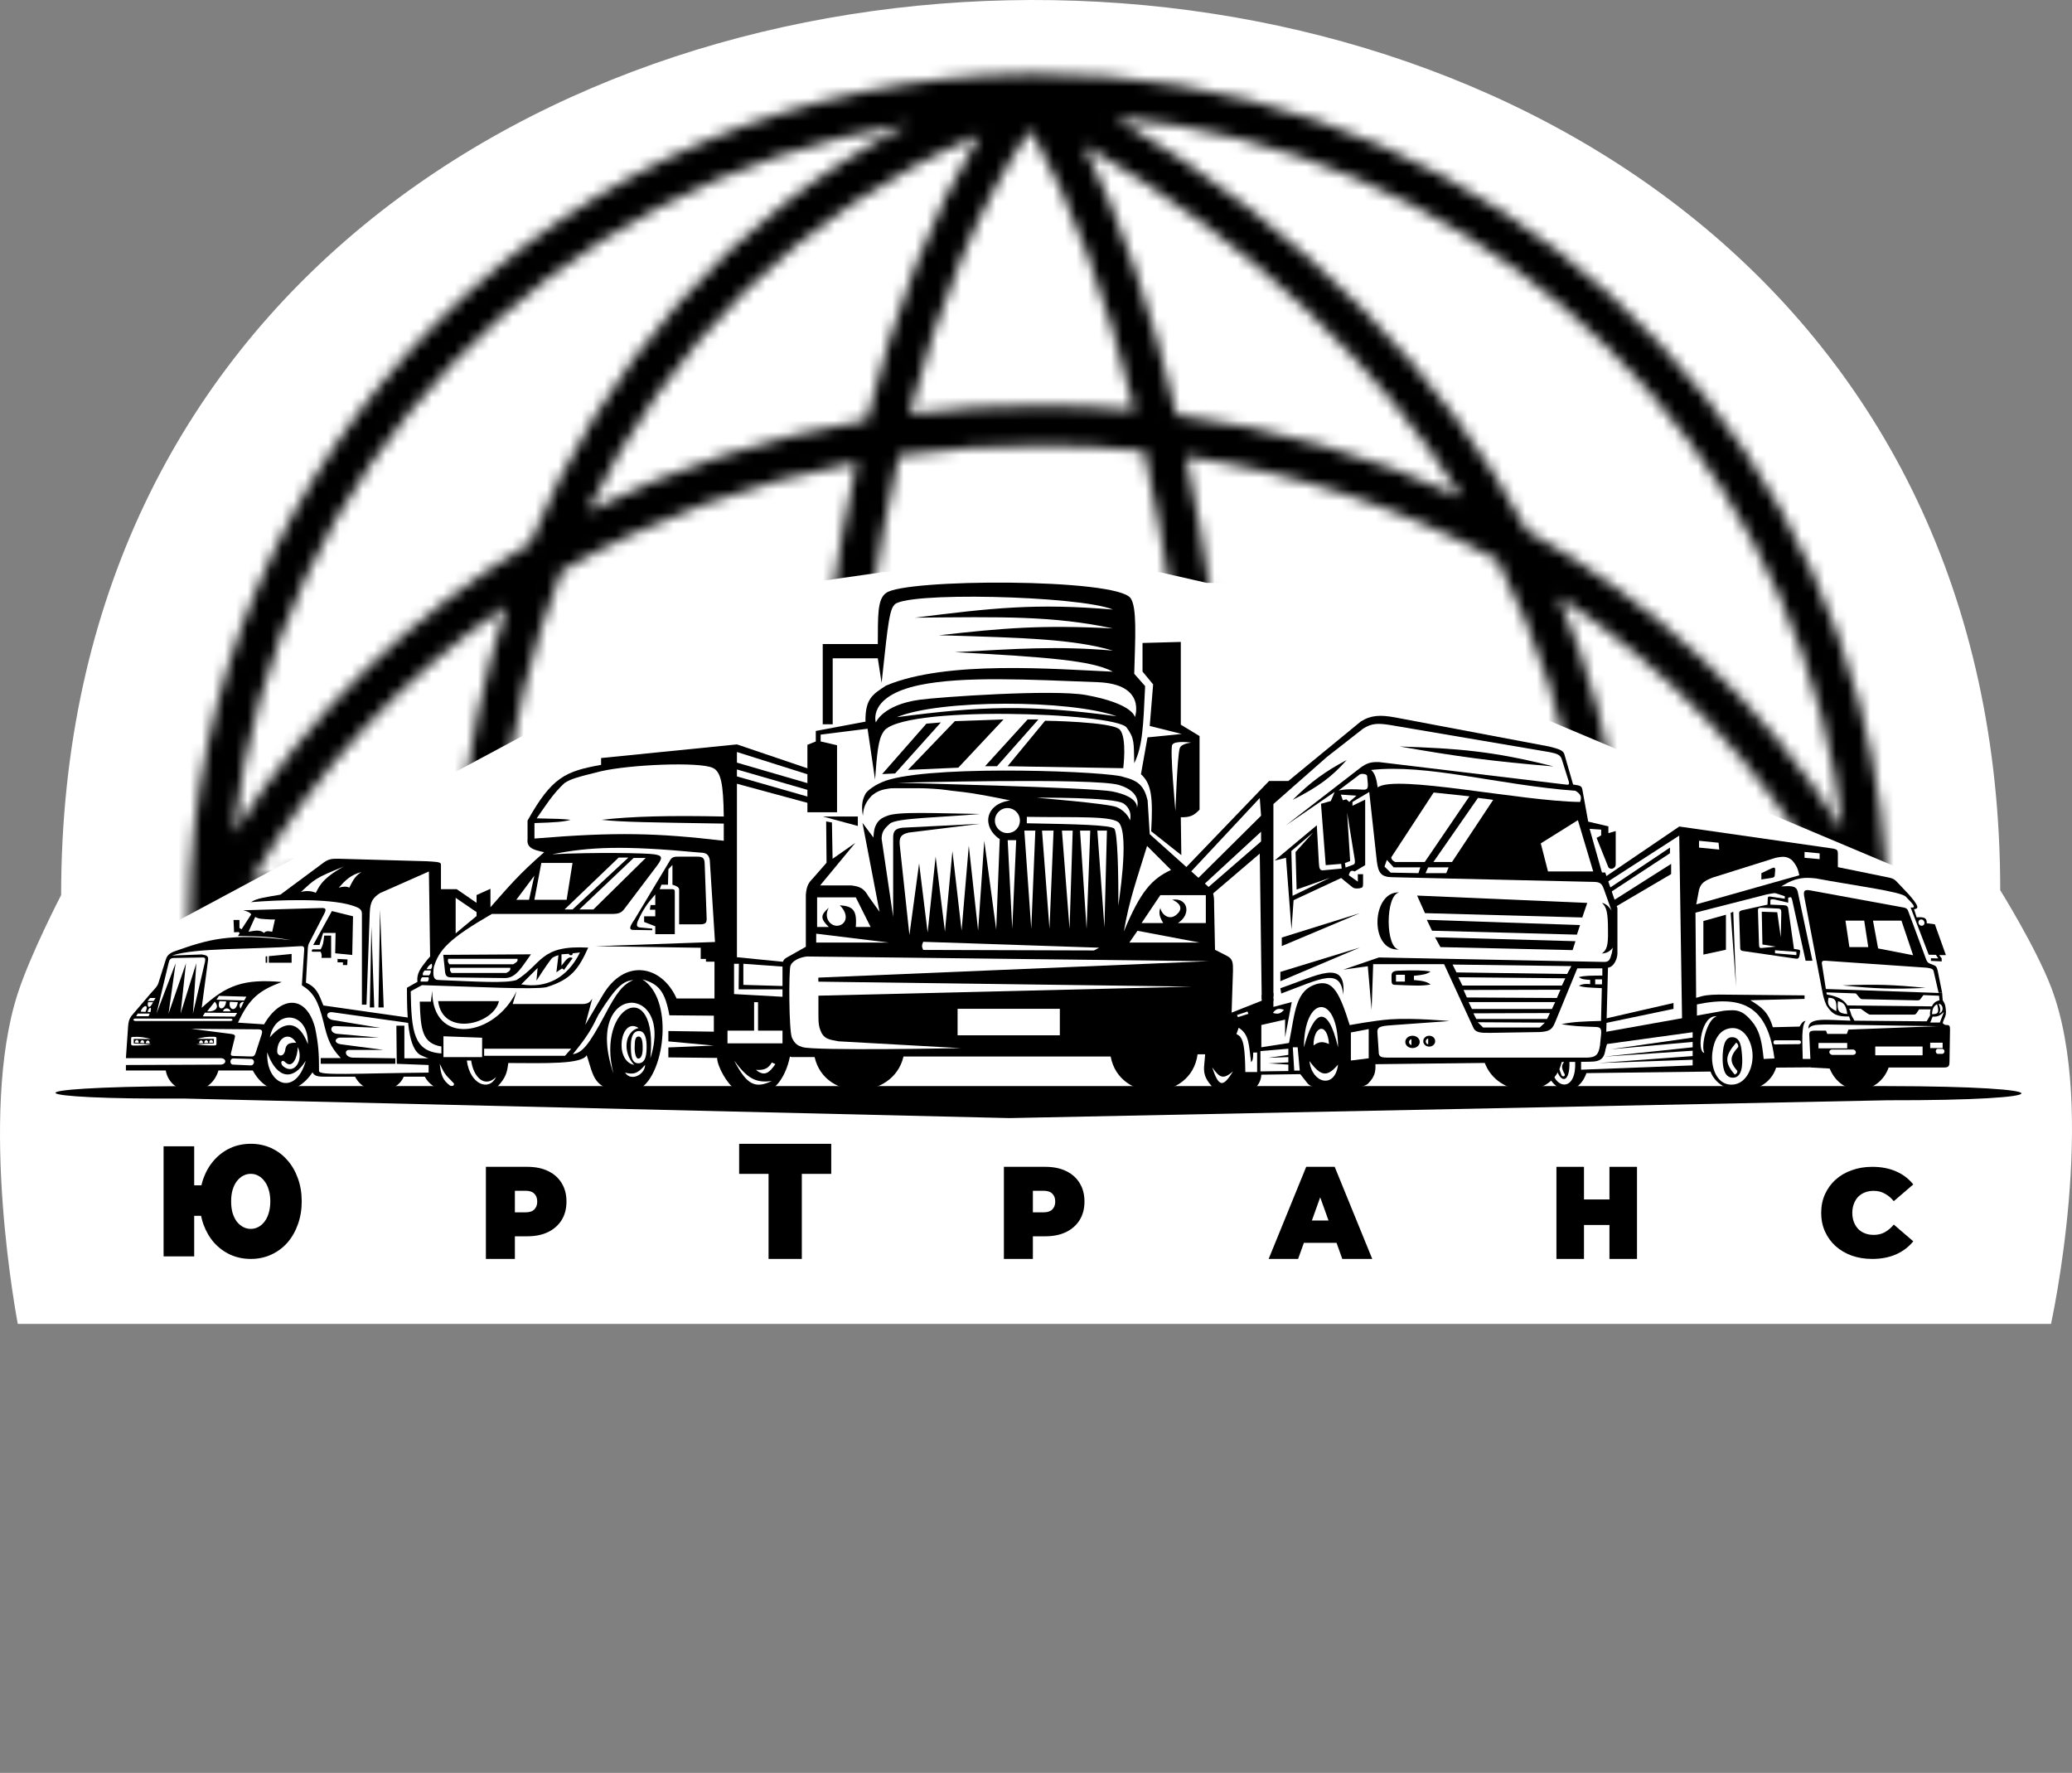
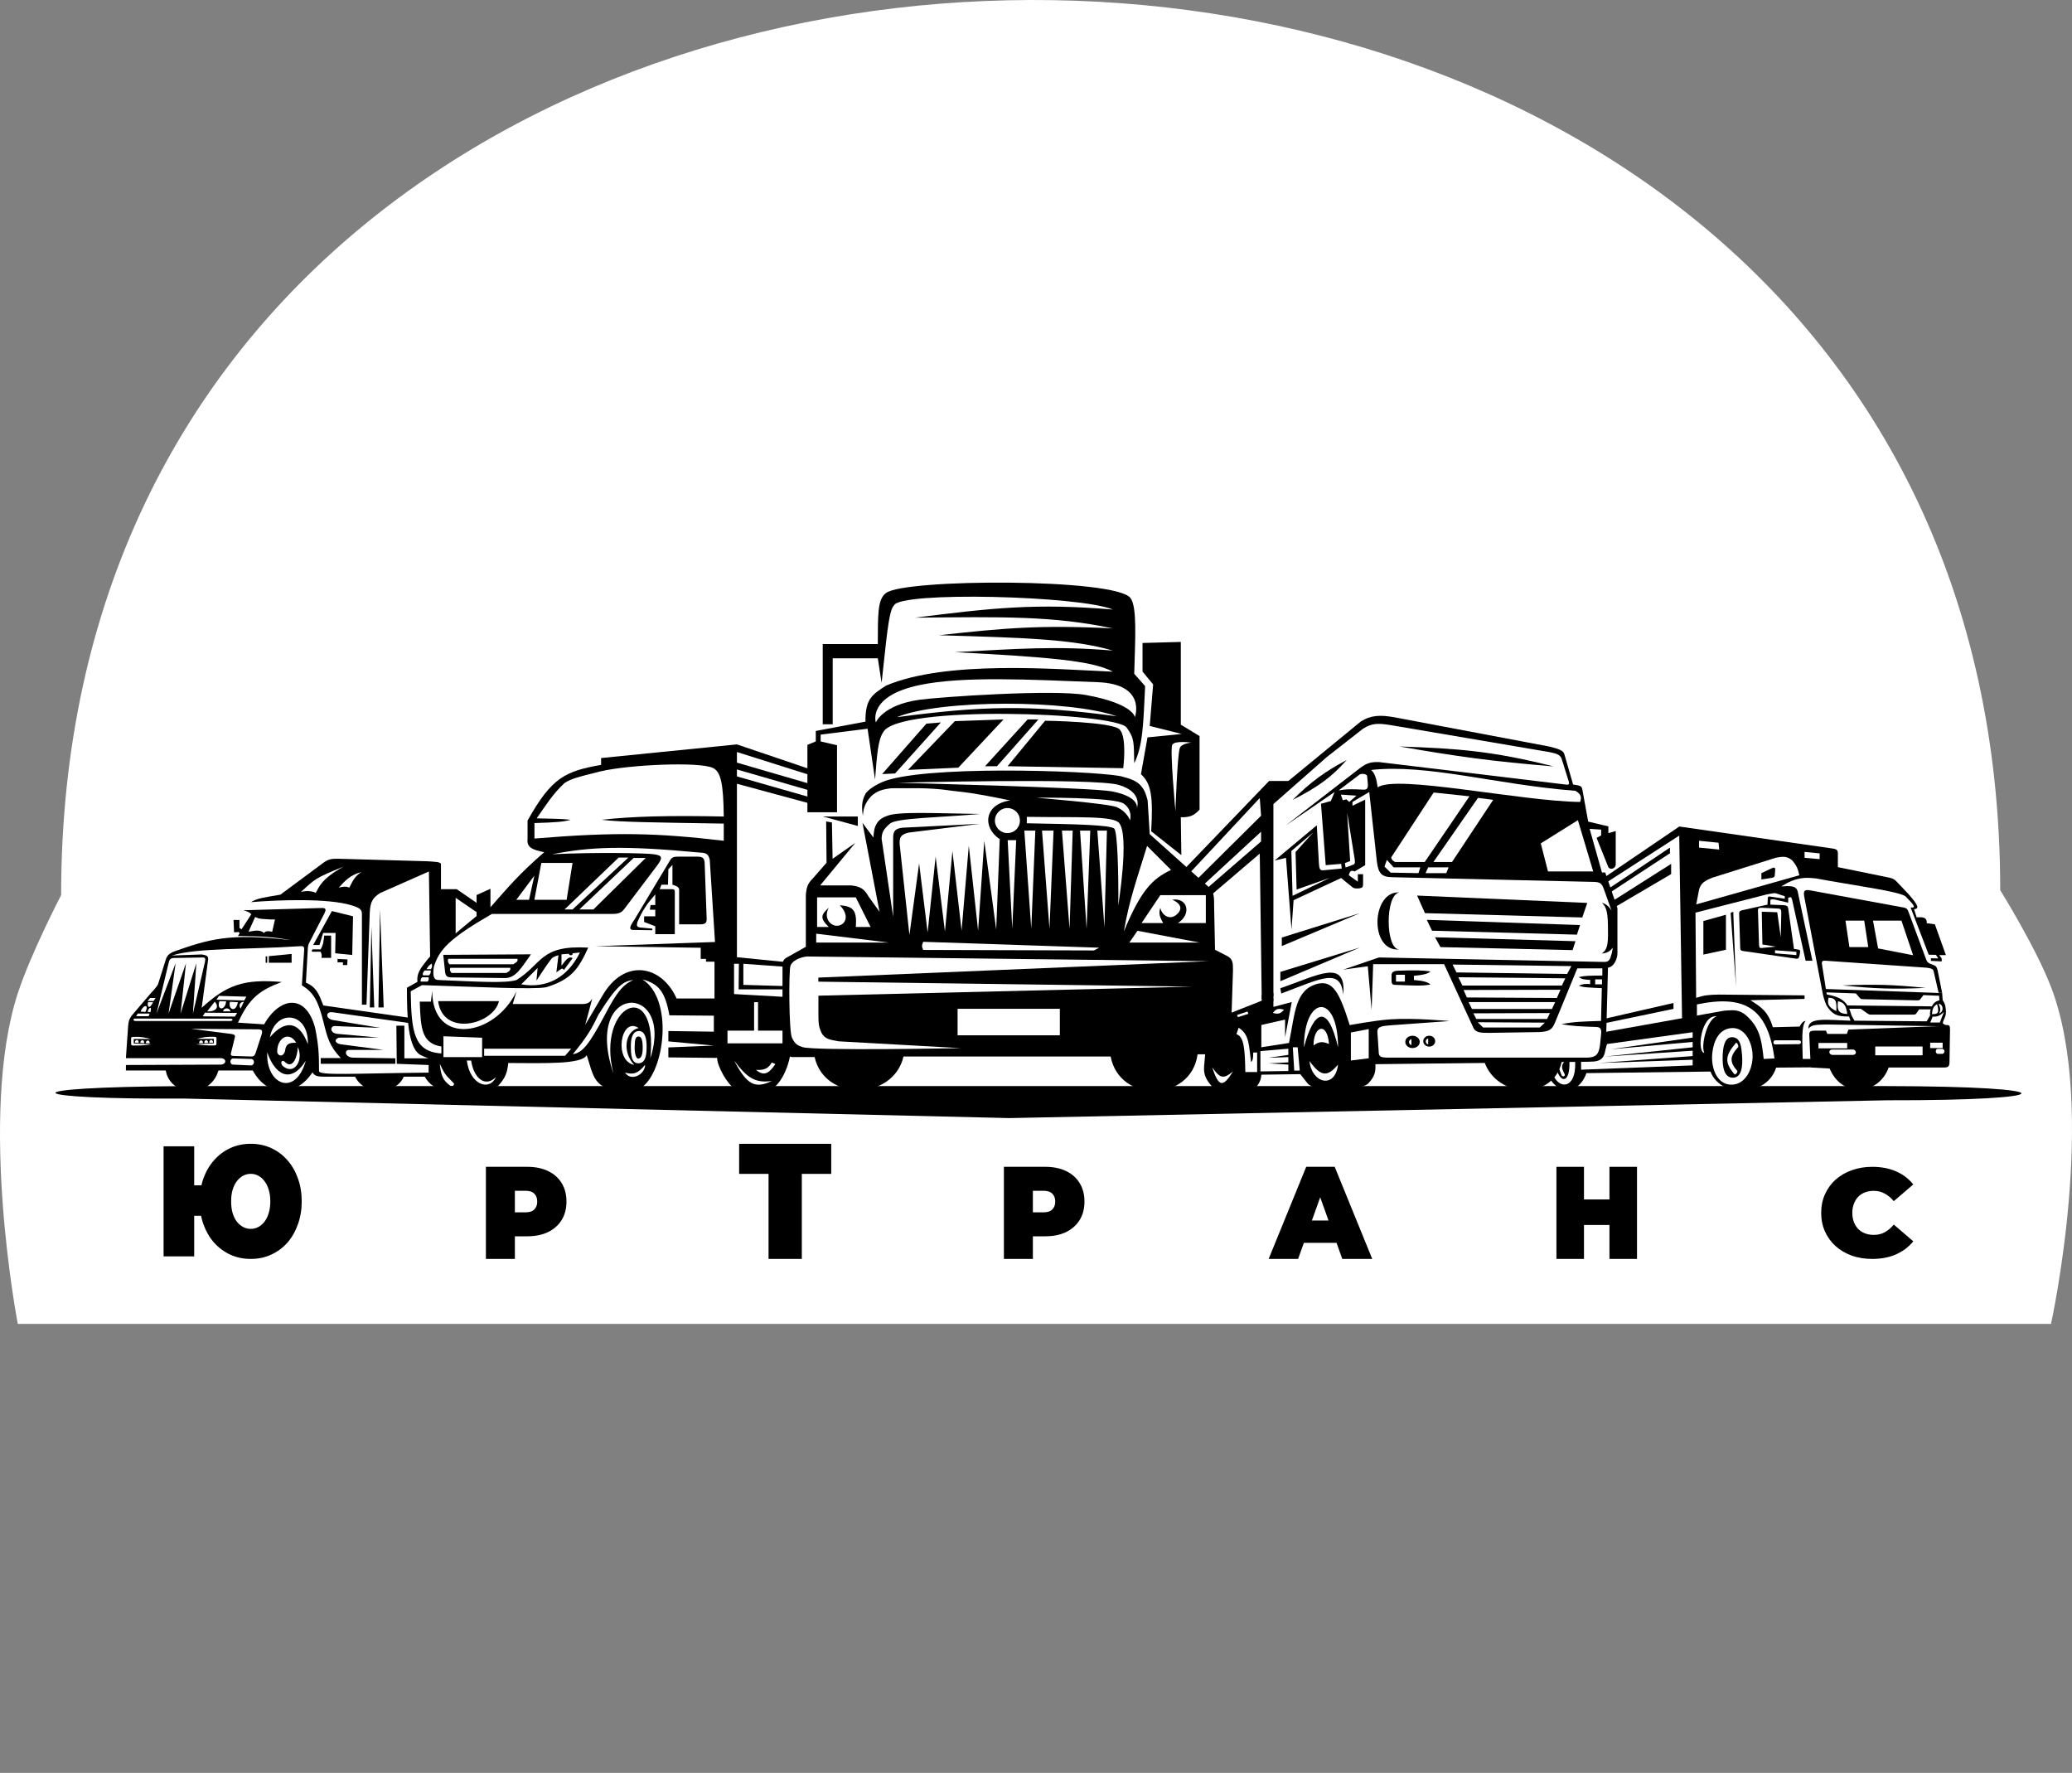
<svg xmlns="http://www.w3.org/2000/svg" width="180" height="154" viewBox="0 0 180 154" fill="none">
  <rect x="0" y="0" width="180" height="154" fill="#808080" stroke="none" />
  <path d="M173.764 77.322C173.764 -26.069 5.311 -25.62 5.311 77.749C5.311 77.749 2.674 82.82 1.546 86.281C-1.932 96.951 1.546 115 1.546 115H178.175C178.175 115 182.281 96.405 178.175 85.725C176.845 82.268 173.764 77.322 173.764 77.322Z" fill="white" style="fill:white;fill-opacity:1;" />
  <mask id="mask0_2204_3995" style="mask-type:alpha" maskUnits="userSpaceOnUse" x="16" y="6" width="149" height="148">
    <path d="M89.843 6.416C124.088 6.24 153.051 29.423 161.519 61.059L161.592 61.337C163.129 67.171 163.97 73.29 164.019 79.597L164.02 79.838C164.207 120.675 130.878 154.022 90.056 153.931L89.816 153.93C55.395 153.742 26.58 130.008 18.605 98.079L18.559 97.892C17.118 92.056 16.373 85.95 16.416 79.667L16.418 79.43C16.82 39.088 49.284 6.732 89.641 6.417L89.843 6.416ZM160.222 87.07C152.311 100.497 142.014 110.899 130.421 118.041C122.98 130.492 111.819 141.603 97.32 150.112C130.468 146.764 156.966 120.233 160.222 87.07ZM20.163 86.563C20.486 90.147 21.079 93.653 21.92 97.062L21.965 97.24C28.746 124.391 51.344 145.324 79.436 149.646C64.605 141.978 53.939 129.812 47.41 115.706C37.26 108.726 27.952 99.047 20.163 86.563ZM80.053 128.703C82.593 137.006 85.869 144.113 89.841 149.428C93.759 144.27 96.856 137.258 99.159 128.989C96.976 129.242 94.782 129.397 92.583 129.454C88.408 129.561 84.219 129.313 80.053 128.703ZM53.124 119.302C60.102 131.779 70.727 142.204 84.972 148.451C81.393 142.8 78.494 135.824 76.245 128.043C68.338 126.46 60.549 123.559 53.124 119.302ZM123.939 121.629C117.203 124.956 110.122 127.247 102.89 128.461C101.031 135.522 98.592 141.895 95.5 147.166C107.424 140.182 116.963 131.416 123.939 121.629ZM74.365 97.354C75.069 105.83 76.319 114.023 78.112 121.538C78.395 122.72 78.69 123.885 78.998 125.03C83.49 125.791 88.005 126.108 92.494 125.993C95.036 125.927 97.573 125.723 100.095 125.382C100.37 124.244 100.631 123.085 100.878 121.907C102.459 114.365 103.464 106.108 103.936 97.549C99.224 98.045 94.569 98.291 89.914 98.287C84.747 98.283 79.589 97.971 74.365 97.354ZM136.915 90.521C126.517 93.705 116.833 95.912 107.426 97.138C106.96 106.062 105.926 114.705 104.266 122.618C104.114 123.345 103.956 124.066 103.793 124.781C112.144 123.197 120.285 120.096 127.879 115.534C132.5 107.603 135.54 99.145 136.915 90.521ZM43.824 90.698C44.834 98.545 46.945 106.223 50.153 113.383C58.13 118.73 66.606 122.336 75.224 124.284C75.06 123.641 74.9 122.993 74.745 122.342C72.854 114.419 71.559 105.792 70.854 96.895C62.186 95.653 53.29 93.583 43.824 90.698ZM158.601 82.925C152.323 85.361 146.341 87.509 140.586 89.366C139.564 96.946 137.323 104.395 133.929 111.502C143.518 104.448 151.999 94.879 158.601 82.925ZM22.103 83.101C28.689 94.062 36.426 102.83 44.852 109.512C42.506 103.094 40.957 96.372 40.203 89.564C34.417 87.703 28.408 85.548 22.103 83.101ZM103.579 68.186C99.084 67.824 94.646 67.653 90.211 67.671C84.856 67.692 79.498 67.988 74.043 68.557C73.801 72.624 73.681 76.73 73.683 80.834C73.686 85.192 73.826 89.542 74.105 93.835C79.433 94.491 84.674 94.821 89.917 94.825C94.615 94.829 99.321 94.571 104.099 94.049C104.262 89.768 104.296 85.427 104.205 81.075C104.116 76.768 103.905 72.455 103.579 68.186ZM107.075 68.505C107.381 72.649 107.58 76.829 107.667 81.003C107.755 85.228 107.727 89.451 107.579 93.625C117.026 92.353 126.809 90.064 137.41 86.743C137.567 85.216 137.671 83.685 137.723 82.153C137.814 79.474 137.744 76.785 137.51 74.099C126.702 71.344 116.729 69.489 107.075 68.505ZM70.551 68.956C61.887 70.034 52.931 71.787 43.316 74.207C43.19 76.105 43.128 78.009 43.13 79.914C43.132 82.264 43.231 84.613 43.427 86.952C53.011 89.938 61.947 92.073 70.605 93.359C70.351 89.216 70.223 85.027 70.221 80.836C70.218 76.87 70.329 72.898 70.551 68.956ZM39.794 75.116C34.528 76.506 29.059 78.088 23.329 79.863C29.086 82.098 34.58 84.082 39.869 85.815C39.736 83.851 39.669 81.883 39.667 79.917C39.666 78.316 39.708 76.715 39.794 75.116ZM141.056 75.026C141.223 77.44 141.265 79.857 141.184 82.27C141.146 83.379 141.082 84.486 140.993 85.592C146.164 83.889 151.535 81.95 157.16 79.77C151.56 77.989 146.21 76.409 141.056 75.026ZM44.02 52.605C35.174 58.658 27.483 66.697 21.698 76.744C28.105 74.751 34.202 72.99 40.065 71.465C40.676 65.045 41.994 58.697 44.02 52.605ZM135.408 51.819C138.141 58.188 139.896 64.744 140.704 71.35C146.471 72.871 152.466 74.635 158.761 76.647C152.874 66.258 144.792 57.968 135.408 51.819ZM78.951 10.769C47.911 15.726 23.772 40.823 20.305 72.346C27.054 61.624 35.941 53.256 46.032 47.203C52.322 31.997 63.284 18.829 78.951 10.769ZM96.885 10.189C113.641 20.158 125.463 32.594 132.662 46.103C143.555 52.219 153.088 60.906 160.103 72.132C159.717 68.747 159.092 65.437 158.244 62.219L158.174 61.954C150.69 33.993 126.403 12.962 96.885 10.189ZM74.42 40.161C65.439 41.846 56.737 44.985 48.794 49.594C46.149 56.267 44.429 63.345 43.636 70.558C53.166 68.2 62.099 66.488 70.781 65.44C71.429 56.671 72.642 48.109 74.42 40.161ZM103.031 39.647C104.736 47.595 106.005 56.185 106.789 64.997C116.456 65.945 126.394 67.749 137.087 70.421C136.028 63.033 133.714 55.695 130.075 48.629C121.7 44.068 112.501 41.066 103.031 39.647ZM90.737 38.698C86.514 38.674 82.29 38.959 78.111 39.553C78.093 39.633 78.074 39.712 78.056 39.791C76.222 47.68 74.963 56.244 74.282 65.052C79.639 64.512 84.916 64.23 90.197 64.209C94.546 64.191 98.893 64.351 103.285 64.69C102.487 55.996 101.212 47.542 99.511 39.752C99.469 39.561 99.427 39.371 99.385 39.181C96.516 38.876 93.628 38.715 90.737 38.698ZM85.09 11.718C69.308 18.398 57.956 30.257 51.072 44.42C58.706 40.552 66.901 37.914 75.293 36.49C77.682 27.024 80.935 18.498 85.09 11.718ZM94.167 12.606C97.399 19.081 100.099 27.119 102.215 36.035C110.772 37.187 119.156 39.579 126.983 43.201C119.823 31.772 108.99 21.24 94.167 12.606ZM89.521 11.255C85.129 17.61 81.608 26.119 79.011 35.94C82.908 35.448 86.835 35.214 90.756 35.236C93.359 35.251 95.961 35.379 98.553 35.619C96.167 25.915 93.109 17.512 89.521 11.255Z" fill="#424245" style="fill:#424245;fill:color(display-p3 0.259 0.259 0.271);fill-opacity:1;" />
  </mask>
  <g mask="url(#mask0_2204_3995)">
-     <path d="M-2.859 4.844H184.497V94.615H-2.859V4.844Z" fill="#284081" style="fill:#284081;fill:color(display-p3 0.157 0.251 0.506);fill-opacity:1;" />
-   </g>
+     </g>
  <path d="M9.672 83.078L70.195 50.629L76.721 49.695H100.719L104.819 50.629H106.152L170.741 77.839V95.663H9.672V83.078Z" fill="white" style="fill:white;fill-opacity:1;" />
  <path d="M168.718 86.233H168.411L167.978 84.354C167.924 84.182 167.811 84.113 167.386 84.058L158.616 83.454C158.315 83.43 158.226 83.492 158.286 83.807L158.616 85.891L158.286 86.005L156.759 77.987C156.624 77.358 156.761 77.241 157.306 77.349L165.427 78.841C165.642 78.89 165.718 78.979 165.803 79.228L167.317 83.306C167.402 83.525 167.466 83.627 167.659 83.704L167.978 83.83C168.156 83.89 168.254 83.974 168.331 84.308L168.718 86.233Z" fill="#284081" style="fill:#284081;fill:color(display-p3 0.157 0.251 0.506);fill-opacity:1;" />
  <path d="M165.184 79.969L166.197 82.976L163.156 82.383L162.712 79.969H165.184Z" fill="white" style="fill:white;fill-opacity:1;" />
  <path d="M162.302 82.269L161.949 79.969H160.32L160.662 82.269H162.302Z" fill="white" style="fill:white;fill-opacity:1;" />
  <path d="M158.618 85.892L158.287 85.994C158.386 86.537 158.454 86.837 158.675 87.338C159.191 88.165 159.654 88.312 160.633 88.295L160.758 88.659C158.663 88.603 157.051 88.321 157.103 89.365C157.36 88.975 157.891 89.02 158.675 88.99L168.309 89.138L160.576 89.434L160.439 89.81H158.742L158.628 89.525H157.638C157.21 89.537 157.155 89.631 157.182 90.003L157.307 92.725L158.947 92.816C160.029 95.424 163.218 95.128 164.073 92.725H168.913C169.262 92.718 169.349 92.613 169.357 92.258L169.403 89.457C169.404 89.122 169.369 89.046 169.13 89.035C168.993 89.035 168.97 89.024 168.913 88.99C168.793 88.908 168.783 88.904 168.776 88.841C168.77 88.779 168.981 88.317 168.981 88.317C169.037 88.151 169.047 88.059 169.05 87.896C169.026 87.475 169.012 87.239 168.765 86.882L168.719 86.233H168.423L168.492 86.882C168.139 86.983 167.99 87.105 167.82 87.418C167.704 87.646 167.631 87.961 167.672 88.204L167.376 88.716L161.1 88.659L160.849 88.204C160.536 87.084 160.077 86.629 158.697 86.381L158.618 85.892Z" fill="#284081" style="fill:#284081;fill:color(display-p3 0.157 0.251 0.506);fill-opacity:1;" />
  <path d="M168.519 88.818H167.688L167.893 88.306C168.387 88.337 168.562 88.184 168.872 87.907L168.519 88.818Z" fill="white" style="fill:white;fill-opacity:1;" />
  <path d="M167.836 88.089C167.878 87.564 167.995 87.401 168.28 87.224C168.451 87.858 168.44 88.121 167.836 88.089Z" fill="white" style="fill:white;fill-opacity:1;" />
  <path d="M168.416 87.189C168.825 87.232 168.906 87.873 168.451 88.032C168.601 87.788 168.588 87.6 168.416 87.189Z" fill="white" style="fill:white;fill-opacity:1;" />
  <path d="M162.908 91.666V90.903H167.02V91.666H162.908Z" fill="white" style="fill:white;fill-opacity:1;" />
  <path d="M167.68 91.039V90.572H168.762V91.039H167.68Z" fill="white" style="fill:white;fill-opacity:1;" />
  <path d="M168.762 91.108H168.307C168.125 91.165 168.113 91.461 168.307 91.54H168.762C168.979 91.449 168.967 91.187 168.762 91.108Z" fill="white" style="fill:white;fill-opacity:1;" />
  <path d="M160.471 90.595H157.977V91.062H160.471V90.595Z" fill="white" style="fill:white;fill-opacity:1;" />
  <path d="M160.972 91.165H159.15C158.876 91.165 158.808 91.54 159.15 91.632H160.972C161.382 91.586 161.234 91.165 160.972 91.165Z" fill="white" style="fill:white;fill-opacity:1;" />
  <path d="M160.48 88.078C160.359 87.274 160.162 87.069 159.671 86.974C159.581 87.75 159.694 88.045 160.48 88.078Z" fill="white" style="fill:white;fill-opacity:1;" />
  <path d="M159.524 87.828C158.841 87.479 158.72 87.218 158.851 86.666C159.453 86.676 159.58 86.941 159.524 87.828Z" fill="white" style="fill:white;fill-opacity:1;" />
  <path d="M161.646 87.622H160.564L160.451 87.337L167.888 87.417L167.785 87.679H166.715L166.476 88.032C166.423 88.114 166.354 88.135 166.168 88.135H162.489C162.412 88.132 162.362 88.122 162.227 88.032L161.646 87.622Z" fill="#284081" style="fill:#284081;fill:color(display-p3 0.157 0.251 0.506);fill-opacity:1;" />
  <path d="M161.225 86.29L158.605 86.198L158.469 85.902L168.503 86.255V86.495L167.091 86.438L166.817 86.802C166.754 86.886 166.667 86.899 166.476 86.893L161.817 86.791C161.722 86.79 161.668 86.785 161.555 86.677L161.225 86.29Z" fill="#284081" style="fill:#284081;fill:color(display-p3 0.157 0.251 0.506);fill-opacity:1;" />
  <path d="M160.063 85.595C162.915 85.481 164.501 85.53 167.284 85.811C164.54 85.934 162.954 85.892 160.063 85.595Z" fill="#284081" style="fill:#284081;fill:color(display-p3 0.157 0.251 0.506);fill-opacity:1;" />
  <path d="M167.746 83.465V83.237L168.384 83.249L168.179 82.941L167.553 82.93L165.981 78.83C166.572 78.897 166.147 78.497 165.559 77.884C165.114 77.436 161.124 76.932 157.746 76.301C156.83 76.208 156.07 76.165 154.74 76.996C155.574 76.944 156.015 76.936 156.163 77.406L157.45 83.454H156.858L155.685 78.146C155.415 77.339 154.728 77.465 153.523 77.684L153.487 77.691L147.291 79.274L147.348 86.677C148.022 86.45 148.466 86.405 149.318 86.392L156.767 86.461V86.768L152.052 86.882C153.022 87.475 153.609 87.885 154.011 89.228L156.334 89.171C156.545 88.79 156.658 88.717 156.858 88.67C156.477 89.18 156.577 90.334 156.607 91.984H157.348V92.713L154.238 92.736C153.783 87.508 151.629 86.379 147.416 87.246V88.795H146.129L145.867 71.791L159.284 73.716C159.6 73.784 159.663 73.883 159.66 74.137V75.322L164.17 76.244C164.455 76.316 164.599 76.392 164.796 76.609L165.81 77.679C166.684 78.682 166.737 78.93 166.277 78.978L166.505 79.684C167.189 79.636 167.398 79.739 167.382 80.196L168.088 80.287L169.045 82.964L168.464 82.964L168.68 83.249V83.511L167.746 83.465Z" fill="#284081" style="fill:#284081;fill:color(display-p3 0.157 0.251 0.506);fill-opacity:1;" />
-   <path d="M166.688 80.253C166.625 80.125 166.656 79.971 166.779 79.9C166.898 79.831 167.036 79.872 167.121 79.98C167.215 80.099 167.208 80.276 167.087 80.367C166.957 80.464 166.759 80.398 166.688 80.253Z" fill="white" style="fill:white;fill-opacity:1;" />
  <path d="M156.767 74.513V74L158.077 74.126V74.627L156.767 74.513Z" fill="white" style="fill:white;fill-opacity:1;" />
  <path d="M147.599 73.032V73.624L149.353 73.795L149.296 73.203L147.599 73.032Z" fill="white" style="fill:white;fill-opacity:1;" />
  <path d="M147.359 78.556L156.311 76.028C156.195 75.479 156.082 75.185 155.674 74.718C155.251 74.381 154.929 74.37 154.25 74.513L148.772 76.233C148.09 76.511 147.758 76.698 147.599 77.292L147.359 78.556Z" fill="white" style="fill:white;fill-opacity:1;" />
  <path d="M154.061 75.788C154.051 75.677 154.012 75.569 153.902 75.549C153.759 75.523 153.682 75.725 153.708 75.868C153.729 75.98 153.789 76.086 153.902 76.085C154.033 76.083 154.074 75.919 154.061 75.788Z" fill="white" style="fill:white;fill-opacity:1;" />
  <path d="M153.016 76.393V75.846L153.881 75.436C154.133 75.324 154.239 75.314 154.212 75.641L154.177 76.04C154.168 76.169 154.103 76.217 153.95 76.245L153.016 76.393Z" fill="#284081" style="fill:#284081;fill:color(display-p3 0.157 0.251 0.506);fill-opacity:1;" />
  <path d="M154.203 90.367C154.022 90.367 154.01 90.72 154.203 90.72L156.287 90.698C156.504 90.698 156.516 90.367 156.287 90.367H154.203Z" fill="white" style="fill:white;fill-opacity:1;" />
  <path d="M149.936 79.456L147.977 80.002V82.918L149.936 82.497V79.456Z" fill="#284081" style="fill:#284081;fill:color(display-p3 0.157 0.251 0.506);fill-opacity:1;" />
  <path d="M150.573 79.194L150.346 79.296L150.813 85.686L150.573 79.194Z" fill="#284081" style="fill:#284081;fill:color(display-p3 0.157 0.251 0.506);fill-opacity:1;" />
  <path d="M153.797 77.44C154.929 77.188 155.47 77.168 155.847 77.873L155.346 77.975V78.408L154.161 78.134C153.891 78.09 153.808 78.106 153.797 78.237V78.579L154.901 78.624C155.187 78.639 155.307 78.683 155.346 78.909L155.847 82.428L156.177 82.474C156.325 82.506 156.397 82.529 156.382 82.645L156.348 82.895C156.301 83.192 156.247 83.308 156.006 83.271L151.519 82.622C151.268 82.599 151.181 82.545 151.177 82.337L151.086 79.478C151.075 79.219 151.078 79.143 151.336 79.068L153.546 78.579L153.569 78.066C153.57 77.912 153.601 77.873 153.74 77.872L155.049 78.066V77.85L153.797 77.44Z" fill="#284081" style="fill:#284081;fill:color(display-p3 0.157 0.251 0.506);fill-opacity:1;" />
  <path d="M154.2 82.805V82.543L156.056 82.68V82.964L154.2 82.805Z" fill="white" style="fill:white;fill-opacity:1;" />
  <path d="M153.106 82.042L154.268 82.224L153.015 82.349C152.866 82.357 152.82 82.302 152.81 82.042L152.719 79.081C152.712 78.898 152.787 78.849 153.049 78.853L154.496 78.921C154.695 78.936 154.748 79.017 154.746 79.274L154.701 81.415L154.393 79.24L153.049 79.194L153.106 82.042Z" fill="white" style="fill:white;fill-opacity:1;" />
  <path d="M139.367 76.222L145.871 71.803L145.905 72.566L139.686 76.575C139.634 76.87 139.697 76.977 139.914 77.076L145.074 73.625V74.115L140.005 77.441C139.974 77.775 139.993 77.948 140.279 78.147L145.176 75.038V75.926L140.37 78.751C139.611 77.879 139.476 77.295 139.367 76.222Z" fill="#284081" style="fill:#284081;fill:color(display-p3 0.157 0.251 0.506);fill-opacity:1;" />
  <path d="M145.38 87.121L139.321 88.511V91.164C138.825 91.743 138.509 91.893 137.908 92.007H134.469V93.34C135.174 95.069 137.106 95.205 137.817 93.214L148.592 93.078C149.583 95.652 154.298 95.242 154.434 91.927L153.216 91.984C153.056 90.481 152.902 89.773 152.407 89C151.365 87.589 150.779 87.723 149.776 87.793L139.514 89.627L139.435 88.875L145.38 87.634V87.121Z" fill="#284081" style="fill:#284081;fill:color(display-p3 0.157 0.251 0.506);fill-opacity:1;" />
  <path d="M149.141 88.283C147.798 88.1 147.365 91.358 148.059 91.46C147.74 90.845 148.288 88.522 149.141 88.283Z" fill="white" style="fill:white;fill-opacity:1;" />
  <path d="M148.754 91.46C148.872 90.418 149.318 89.425 150.36 89.308C151.599 89.168 152.309 90.636 152.25 91.882C152.195 93.054 151.532 94.255 150.36 94.217C149.115 94.175 148.613 92.698 148.754 91.46Z" fill="white" style="fill:white;fill-opacity:1;" />
  <path d="M135.189 92.804L134.836 93.043C135.189 94.638 136.954 94.797 136.84 92.212H136.339C136.408 94.023 135.605 94.202 135.189 92.804Z" fill="white" style="fill:white;fill-opacity:1;" />
  <path d="M135.565 92.178H135.929C135.929 92.178 135.751 92.381 135.713 92.542C135.64 92.849 135.929 93.305 135.929 93.305C135.998 93.51 135.735 93.565 135.656 93.397L135.337 92.542L135.565 92.178Z" fill="white" style="fill:white;fill-opacity:1;" />
  <path d="M137.353 92.918V92.212C139.196 92.212 139.317 91.647 139.608 90.686L147.045 89.661V90.128L139.95 91.141L147.045 90.504V90.971L139.392 91.779L147.045 91.267V91.734L138.868 92.337L147.045 92.053V92.542L137.353 92.918Z" fill="white" style="fill:white;fill-opacity:1;" />
  <path d="M149.65 91.802C149.668 91.053 149.779 90.037 150.527 90.094C151.218 90.147 151.283 90.983 151.336 91.674L151.336 91.677C151.399 92.494 151.347 93.629 150.527 93.613C149.742 93.599 149.632 92.588 149.65 91.802Z" fill="#284081" style="fill:#284081;fill:color(display-p3 0.157 0.251 0.506);fill-opacity:1;" />
  <path d="M150.829 90.561C150.972 90.672 151.005 90.757 151.011 90.936C150.276 91.743 150.22 92.231 150.932 93.032C150.922 93.207 150.854 93.262 150.704 93.34C149.77 92.271 149.872 91.673 150.829 90.561Z" fill="white" style="fill:white;fill-opacity:1;" />
  <path d="M39.584 81.29C38.66 81.972 38.267 82.432 37.818 83.431L37.374 83.625L37.26 75.698L33.012 77.577C32.392 77.981 32.166 78.322 32.123 79.251L31.839 87.27H31.44V79.354C31.434 78.982 31.192 78.836 30.529 78.636C28.487 78.005 24.117 78.169 21.805 78.363C22.316 78.021 23.035 77.941 24.356 77.713L28.012 75.003C28.532 74.597 28.839 74.59 29.39 74.593L37.066 74.81C37.769 74.858 38.306 74.849 38.308 75.083V77.236H39.675L42.59 79.24L42.066 79.684L39.584 77.987V81.29Z" fill="#284081" style="fill:#284081;fill:color(display-p3 0.157 0.251 0.506);fill-opacity:1;" />
  <path d="M35.129 91.928H40.823V93.408C39.684 95.436 37.565 94.809 36.905 93.522H35.072C34.444 95.064 31.711 95.255 30.846 93.522H28.147C27.487 93.523 27.31 93.421 27.145 93.147C25.721 95.31 23.212 95.305 21.962 92.987H18.978C18.238 95.47 14.799 95.265 14.4 92.987H10.938V92.509L19.195 92.475C19.707 92.429 19.685 91.939 19.195 91.916H10.938L11.131 89.115C11.165 88.708 11.231 88.516 11.416 88.249L13.067 86.313C13.554 85.791 13.695 85.605 13.751 85.424L14.354 83.511C14.469 83.11 14.559 82.896 15.072 82.668C18.116 81.597 19.873 81.019 25.265 81.666C23.797 81.396 22.777 81.321 20.675 81.302L20.823 81.051L20.721 80.96L20.334 80.983L20.288 79.912H20.801V80.607L20.983 80.721L21.826 79.422C21.687 79.235 21.502 79.17 21.131 79.069L27.805 78.876C28.23 78.855 28.406 78.89 28.181 79.343L26.826 81.973C26.781 82.085 26.75 82.202 26.735 82.486L26.575 85.356C27.482 85.741 27.695 86.321 28.09 87.338L35.596 88.409L35.721 88.887L28.91 87.93C28.295 87.828 28.238 88.465 28.91 88.602L33.044 89.285L29.07 89.126C28.694 89.126 28.625 89.695 29.252 89.798L32.908 90.128H29.559C29.126 90.128 28.921 90.595 29.605 90.709L33.306 91.199H30.322C29.89 91.199 29.946 91.837 30.664 91.871L34.343 91.928V92.406H27.862V91.905H29.605C28.638 90.881 28.441 90.171 28.09 88.727C27.63 86.891 27.211 86.199 26.222 85.584L26.427 82.486C26.442 82.195 26.32 82.17 26.04 82.19C21.701 82.486 17.098 82.31 14.935 82.998L17.521 82.907C17.929 82.971 18.117 83.031 18.079 83.363L17.521 87.543C19.686 85.557 21.188 85.015 24.48 85.299C22.529 86.023 21.643 86.723 20.675 88.83L22.942 88.978C24.326 86.559 26.575 86.301 27.372 89.274C27.673 90.755 27.718 91.576 27.714 93.032C27.707 93.446 30.687 93.238 37.236 93.169V92.509L34.468 92.406L34.434 89.092H35.129V91.928Z" fill="#284081" style="fill:#284081;fill:color(display-p3 0.157 0.251 0.506);fill-opacity:1;" />
  <path d="M17.311 90.629C17.254 90.344 17.619 90.242 17.641 90.606L17.311 90.629Z" fill="white" style="fill:white;fill-opacity:1;" />
  <path d="M12.669 90.61C12.657 90.32 13.033 90.276 12.999 90.639L12.669 90.61Z" fill="white" style="fill:white;fill-opacity:1;" />
  <path d="M12.192 90.588C12.181 90.298 12.557 90.254 12.522 90.617L12.192 90.588Z" fill="white" style="fill:white;fill-opacity:1;" />
  <path d="M11.716 90.565C11.704 90.275 12.08 90.231 12.046 90.594L11.716 90.565Z" fill="white" style="fill:white;fill-opacity:1;" />
  <path d="M17.756 90.612C17.699 90.328 18.064 90.225 18.086 90.59L17.756 90.612Z" fill="white" style="fill:white;fill-opacity:1;" />
  <path d="M18.186 90.59C18.129 90.305 18.494 90.203 18.516 90.567L18.186 90.59Z" fill="white" style="fill:white;fill-opacity:1;" />
  <path d="M23.352 83.055V83.624H25.333V82.861L23.352 83.055Z" fill="#284081" style="fill:#284081;fill:color(display-p3 0.157 0.251 0.506);fill-opacity:1;" />
  <path d="M23.215 83.066L23.078 83.078V83.624H23.215V83.066Z" fill="#284081" style="fill:#284081;fill:color(display-p3 0.157 0.251 0.506);fill-opacity:1;" />
  <path d="M20.246 91.939C19.973 91.939 19.916 92.463 20.246 92.475L21.761 92.543C22.125 92.566 22.182 92.019 21.818 91.985L20.246 91.939Z" fill="white" style="fill:white;fill-opacity:1;" />
  <path d="M20.269 91.723C20.072 91.709 20.016 91.656 20.075 91.438L20.406 90.094C20.451 89.897 20.337 89.856 20.075 89.809L16.602 89.365L22.444 89.411C22.759 89.427 22.827 89.519 22.729 89.855L22.216 91.438C22.115 91.743 22.005 91.789 21.761 91.768L20.269 91.723Z" fill="white" style="fill:white;fill-opacity:1;" />
  <path d="M23.443 90.105C23.922 87.634 26.826 87.828 26.746 90.698C25.96 88.602 24.711 88.617 23.443 90.105Z" fill="white" style="fill:white;fill-opacity:1;" />
  <path d="M23.215 91.404C23.089 94.251 25.676 95.299 26.564 92.144C25.196 94.251 23.849 93.269 23.215 91.404Z" fill="white" style="fill:white;fill-opacity:1;" />
  <path d="M24.08 91.336C24.08 90.162 25.105 89.525 25.731 90.573C25.11 90.575 24.834 90.659 24.763 91.29C24.604 91.871 24.093 91.737 24.08 91.336Z" fill="white" style="fill:white;fill-opacity:1;" />
  <path d="M24.831 92.315C25.419 92.801 25.845 91.871 25.868 90.948C26.403 92.076 25.565 93.463 24.558 92.588C24.282 92.263 24.512 91.951 24.831 92.315Z" fill="white" style="fill:white;fill-opacity:1;" />
  <path d="M27.425 77.554C27.219 77.429 26.628 77.322 26.138 77.485C27.351 76.371 27.34 76.286 29.851 75.276C27.767 76.412 27.664 77.223 27.425 77.554Z" fill="white" style="fill:white;fill-opacity:1;" />
  <path d="M30.341 77.11C30.147 76.965 29.7 77.015 29.43 77.11C29.957 76.51 30.438 75.996 31.411 75.743C30.755 76.119 30.546 76.745 30.341 77.11Z" fill="white" style="fill:white;fill-opacity:1;" />
  <path d="M32.513 87.508H32.126L32.263 80.492L32.513 87.508Z" fill="#284081" style="fill:#284081;fill:color(display-p3 0.157 0.251 0.506);fill-opacity:1;" />
  <path d="M33.333 87.508H32.877L33.014 79.012L33.333 87.508Z" fill="#284081" style="fill:#284081;fill:color(display-p3 0.157 0.251 0.506);fill-opacity:1;" />
  <path d="M30.6 82.953L29.119 82.804L29.153 81.039H28.071L27.752 82.087H27.206L28.834 79.137L30.668 79.593L30.6 82.953Z" fill="#284081" style="fill:#284081;fill:color(display-p3 0.157 0.251 0.506);fill-opacity:1;" />
  <path d="M28.766 83.203H27.923C27.946 83.078 27.987 82.956 27.855 82.668H27.126C27.057 82.668 27.08 82.463 27.171 82.463H27.855C28.098 82.038 28.11 81.757 28.162 81.267H28.766V83.203Z" fill="#284081" style="fill:#284081;fill:color(display-p3 0.157 0.251 0.506);fill-opacity:1;" />
  <path d="M29.324 83.294V83.59H29.791V83.829H30.166L30.189 83.34L29.324 83.294Z" fill="#284081" style="fill:#284081;fill:color(display-p3 0.157 0.251 0.506);fill-opacity:1;" />
  <path d="M22.941 79.832C22.551 79.812 22.392 79.766 22.167 79.649L21.586 80.936C22.282 80.799 22.619 80.78 22.941 81.039C23.075 80.87 23.238 80.853 23.647 80.936L23.887 79.866C23.606 79.875 23.403 79.868 22.941 79.832Z" fill="white" style="fill:white;fill-opacity:1;" />
  <path d="M14.642 83.67L13.594 88.044L15.257 83.67L14.642 88.044L16.156 83.67L15.689 88.044L17.056 83.67L16.76 88.044L17.808 83.545C17.861 83.258 17.826 83.162 17.591 83.169L15.108 83.215C14.796 83.224 14.713 83.35 14.642 83.67Z" fill="white" style="fill:white;fill-opacity:1;" />
  <path d="M21.402 86.574L19.022 86.506L18.805 86.836L21.22 86.904L21.402 86.574Z" fill="white" style="fill:white;fill-opacity:1;" />
  <path d="M20.4 88.305L20.605 87.987L17.803 87.964L17.609 88.283L20.4 88.305Z" fill="white" style="fill:white;fill-opacity:1;" />
  <path d="M19.375 87.85C19.435 87.542 19.899 87.474 20.035 87.85H19.375Z" fill="white" style="fill:white;fill-opacity:1;" />
  <path d="M19.648 86.984C19.546 87.85 18.782 87.747 19.067 86.961L19.648 86.984Z" fill="white" style="fill:white;fill-opacity:1;" />
  <path d="M20.901 87.611C20.719 87.328 20.833 87.018 21.186 87.018L20.901 87.611Z" fill="white" style="fill:white;fill-opacity:1;" />
  <path d="M17.997 87.85C18.719 87.9 19.101 87.508 18.657 87.007L17.997 87.85Z" fill="white" style="fill:white;fill-opacity:1;" />
  <path d="M19.978 87.018C19.788 87.689 20.502 88.009 20.662 87.053L19.978 87.018Z" fill="white" style="fill:white;fill-opacity:1;" />
  <path d="M11.828 88.272L11.965 88.044H13.001L12.91 88.272H11.828Z" fill="white" style="fill:white;fill-opacity:1;" />
  <path d="M13.343 86.95H12.819L13.035 86.689H13.514L13.343 86.95Z" fill="white" style="fill:white;fill-opacity:1;" />
  <path d="M12.215 87.873C12.409 87.292 12.979 87.167 12.637 87.896L12.215 87.873Z" fill="white" style="fill:white;fill-opacity:1;" />
  <path d="M12.865 87.053C12.752 87.406 12.967 87.759 13.297 87.053H12.865Z" fill="white" style="fill:white;fill-opacity:1;" />
  <path d="M12.819 87.896C12.933 87.486 13.229 87.349 13.07 87.918L12.819 87.896Z" fill="white" style="fill:white;fill-opacity:1;" />
  <path d="M20.038 88.715C20.312 88.715 20.3 88.465 20.038 88.453L11.781 88.431C11.52 88.442 11.474 88.704 11.747 88.715H20.038Z" fill="white" style="fill:white;fill-opacity:1;" />
  <path d="M11.779 88.409L20.037 88.432H20.038C20.173 88.438 20.257 88.507 20.259 88.588C20.26 88.629 20.239 88.667 20.201 88.694C20.163 88.721 20.108 88.737 20.037 88.737H11.745L11.744 88.737C11.673 88.734 11.619 88.715 11.584 88.684C11.549 88.653 11.534 88.612 11.54 88.57C11.552 88.487 11.642 88.415 11.778 88.409H11.779ZM11.78 88.453C11.655 88.458 11.591 88.522 11.583 88.576C11.579 88.603 11.588 88.63 11.613 88.652C11.638 88.674 11.681 88.691 11.746 88.694H20.037C20.102 88.694 20.148 88.679 20.176 88.659C20.204 88.638 20.216 88.613 20.216 88.589C20.215 88.542 20.162 88.481 20.036 88.475L11.78 88.453Z" fill="#284081" style="fill:#284081;fill:color(display-p3 0.157 0.251 0.506);fill-opacity:1;" />
  <path d="M11.779 88.409L20.037 88.432H20.038C20.173 88.438 20.257 88.507 20.259 88.588C20.26 88.629 20.239 88.667 20.201 88.694C20.163 88.721 20.108 88.737 20.037 88.737H11.745L11.744 88.737C11.673 88.734 11.619 88.715 11.584 88.684C11.549 88.653 11.534 88.612 11.54 88.57C11.552 88.487 11.642 88.415 11.778 88.409H11.779ZM11.78 88.453C11.655 88.458 11.591 88.522 11.583 88.576C11.579 88.603 11.588 88.63 11.613 88.652C11.638 88.674 11.681 88.691 11.746 88.694H20.037C20.102 88.694 20.148 88.679 20.176 88.659C20.204 88.638 20.216 88.613 20.216 88.589C20.215 88.542 20.162 88.481 20.036 88.475L11.78 88.453Z" fill="#284081" style="fill:#284081;fill:color(display-p3 0.157 0.251 0.506);fill-opacity:1;" />
  <path d="M39.308 93.92C39.567 94.114 39.423 94.433 39.126 94.319C38.441 93.829 38.307 93.356 38.203 92.405C38.528 93.091 38.711 93.474 39.308 93.92Z" fill="white" style="fill:white;fill-opacity:1;" />
  <path d="M18.577 90.242H17.085C17.633 90.112 17.957 90.027 18.634 90.06C18.782 90.083 18.802 90.09 18.804 90.185V90.675C18.806 90.779 18.741 90.814 18.577 90.812C17.892 90.816 17.56 90.791 17.039 90.709L18.577 90.629V90.242Z" fill="white" style="fill:white;fill-opacity:1;" />
  <path d="M11.619 90.249H13.111C12.562 90.118 12.239 90.034 11.562 90.067C11.414 90.09 11.393 90.097 11.391 90.192V90.682C11.389 90.786 11.455 90.821 11.619 90.818C12.303 90.822 12.635 90.798 13.156 90.716L11.619 90.636V90.249Z" fill="white" style="fill:white;fill-opacity:1;" />
  <path d="M58.062 91.848L62.299 91.893C62.299 92.645 63.247 94.236 63.745 94.479C64.167 94.684 66.698 94.858 67.208 94.479C68.005 93.886 68.722 92.298 68.746 90.629H63.199V89.524H65.511V87.053H65.853V89.524H68.04V86.586L63.769 86.347V83.716H64.19L64.167 85.937H68.518V85.663L64.577 85.549V83.716L69.634 84.08L69.612 83.704L64.019 83.146V68.078L70.91 69.946V69.41L64.019 67.44V66.837L70.91 68.83V68.249L64.019 66.244V65.322L70.91 67.497V66.996L64.019 64.661L52.219 65.846V66.438C49.099 66.996 47.936 67.518 45.83 71.278V72.884C45.741 73.635 46.32 73.83 47.277 74.023C45.063 75.958 44.222 76.974 42.607 78.807V77.201L41.4 77.748V79.57C39.694 80.978 37.773 82.543 37.14 83.34C36.506 84.137 36.184 84.555 36.263 85.287L35.352 85.8C35.352 88.18 35.398 91.176 36.628 91.688C37.278 91.996 37.713 92.127 38.689 92.246C38.807 93.383 39.02 93.85 39.737 94.331C40.466 94.809 42.723 94.712 43.267 94.331C43.938 93.602 44.059 93.154 44.156 92.337C47.314 92.349 50.557 92.463 50.967 91.654C51.357 92.794 51.454 93.672 52.197 94.24C53.579 95.135 54.366 95.167 55.75 94.456C57.766 93.009 58.518 86.779 55.807 85.071C57.229 85.462 57.776 86.124 58.153 88.192L62.014 88.226V89.615L58.062 89.558V90.458L62.014 90.823L58.062 90.982V91.848Z" fill="#284081" style="fill:#284081;fill:color(display-p3 0.157 0.251 0.506);fill-opacity:1;" />
  <path d="M51.99 88.135C51.428 89.296 51.075 89.979 49.758 91.574C50.586 91.439 51.131 90.816 52.56 88.135C53.566 86.214 54.107 85.52 55.02 85.128C54.15 85.22 53.564 85.618 51.99 88.135Z" fill="white" style="fill:white;fill-opacity:1;" />
  <path d="M41.883 90.139L38.523 90.014V91.825H41.883V90.139Z" fill="white" style="fill:white;fill-opacity:1;" />
  <path d="M42.058 91.71V91.096H49.619L49.084 91.71H42.058Z" fill="white" style="fill:white;fill-opacity:1;" />
  <path d="M38.345 91.505V90.902C36.673 90.634 36.536 89.414 36.466 87.007H37.434L37.547 86.061C37.547 90.902 42.992 90.059 44.871 86.107L44.541 87.212H50.417C51.06 87.235 51.239 87.088 51.454 86.733L50.839 89.023L52.331 86.494C54.232 83.191 57.478 83.818 58.777 86.733H62.069V83.533H61.329V83.294H60.873V82.326L51.739 82.189L62.114 81.825L61.659 74.695C61.557 74.198 61.353 74.072 60.793 74.057C54.046 73.42 51.226 73.567 47.957 74.205C51.699 74.014 56.169 74.102 56.818 74.205C57.468 74.308 57.658 74.429 57.069 75.207L54.244 78.943C53.985 79.277 53.775 79.393 53.128 79.387H42.73C39.02 81.526 38.137 82.496 37.684 84.011C37.594 84.735 37.639 85.127 38.106 85.127C41.574 85.273 43.92 85.424 44.871 85.127C47.149 83.704 46.898 82.075 51.101 82.314C50.256 84.172 49.63 85.08 47.456 85.754C46.292 85.969 41.814 85.731 36.659 85.572L35.68 86.107C35.738 89.608 35.936 91.348 38.345 91.505Z" fill="white" style="fill:white;fill-opacity:1;" />
  <path d="M51.548 79H50.33L55.045 74.524H56.093L51.548 79Z" fill="white" style="fill:white;fill-opacity:1;" />
  <path d="M49.737 79H49.042L53.746 74.49H54.589L49.737 79Z" fill="white" style="fill:white;fill-opacity:1;" />
  <path d="M49.225 78.158H46.423L47.027 74.957H49.737L49.225 78.158Z" fill="white" style="fill:white;fill-opacity:1;" />
  <path d="M46.423 76.062L45.958 78.158H44.852L46.423 76.062Z" fill="white" style="fill:white;fill-opacity:1;" />
  <path d="M38.062 86.962C38.461 90.083 42.869 89.012 43.347 86.962H38.062Z" fill="#284081" style="fill:#284081;fill:color(display-p3 0.157 0.251 0.506);fill-opacity:1;" />
  <path d="M46.602 85.185L46.705 84.08L45.281 85.504C47.468 85.88 49.279 84.952 50.384 82.736L49.746 82.805C49.75 82.913 49.725 82.948 49.609 82.975C49.467 82.966 49.438 82.933 49.427 82.85L48.778 82.896V83.887C49.202 83.312 49.435 83.029 49.746 83.226L48.983 84.263C48.917 84.136 48.87 84.125 48.778 84.149L48.334 84.456L48.516 82.975C48.516 82.975 48.07 83.074 47.901 83.283C47.514 83.761 46.602 85.185 46.602 85.185Z" fill="white" style="fill:white;fill-opacity:1;" />
  <path d="M37.055 84.183C37.201 83.922 37.301 83.824 37.499 83.704C37.557 83.889 37.554 83.993 37.442 84.183H37.055Z" fill="white" style="fill:white;fill-opacity:1;" />
  <path d="M37.419 84.296H36.895C36.769 84.434 36.69 84.538 36.747 84.718H37.282C37.416 84.546 37.439 84.455 37.419 84.296Z" fill="white" style="fill:white;fill-opacity:1;" />
  <path d="M36.542 85.264C36.528 85.102 36.56 85.02 36.667 84.889H37.225C37.274 85.017 37.249 85.102 37.157 85.264H36.542Z" fill="white" style="fill:white;fill-opacity:1;" />
  <path d="M67.05 92.292C66.77 92.76 66.464 92.984 65.672 92.93C66.395 93.532 66.826 93.211 67.358 92.429L67.05 92.292Z" fill="white" style="fill:white;fill-opacity:1;" />
  <path d="M63.781 92.133C64.883 94.236 65.595 94.59 67.05 93.898C65.589 94.099 64.893 93.617 63.781 92.133Z" fill="white" style="fill:white;fill-opacity:1;" />
  <path d="M54.298 93.169C54.835 93.984 56.041 93.329 56.041 92.497C55.42 93.25 55.037 93.366 54.298 93.169Z" fill="white" style="fill:white;fill-opacity:1;" />
  <path d="M53.296 93.26C51.732 87.258 57.222 84.673 56.496 91.928C58.639 85.295 50.569 85.276 53.296 93.26Z" fill="white" style="fill:white;fill-opacity:1;" />
  <path d="M54.806 90.811C54.806 90.256 54.924 89.587 55.478 89.559C56.068 89.528 56.173 90.312 56.173 90.903C56.173 91.563 56.109 92.341 55.478 92.361C54.819 92.381 54.806 91.54 54.806 90.811Z" fill="white" style="fill:white;fill-opacity:1;" />
  <path d="M55.091 92.497C53.296 92.156 53.907 88.26 55.478 89.297C54.298 89.561 54.033 91.363 55.091 92.497Z" fill="white" style="fill:white;fill-opacity:1;" />
  <path d="M55.137 90.891C55.158 90.567 55.122 90.067 55.445 90.037C55.792 90.006 55.822 90.543 55.832 90.891C55.844 91.264 55.817 91.949 55.444 91.951C55.195 91.951 55.112 91.273 55.137 90.891Z" fill="#284081" style="fill:#284081;fill:color(display-p3 0.157 0.251 0.506);fill-opacity:1;" />
  <path d="M40.931 92.121H40.555C40.827 94.228 42.502 94.82 43.094 93.556C42.092 94.536 41.124 93.556 40.931 92.121Z" fill="white" style="fill:white;fill-opacity:1;" />
  <path d="M62.876 71.54V73.032C57.126 72.359 53.605 72.246 46.43 72.838V71.494C48.317 71.435 48.969 71.384 49.573 71.21C48.898 71.132 48.151 71.111 46.623 71.084C47.383 70.007 48.013 68.966 49.038 68.02C49.596 67.656 50.067 67.523 52.204 66.995C54.698 66.414 60.735 66.153 61.919 66.699C62.632 67.028 62.842 68.093 62.876 70.925C58.237 70.827 54.921 70.905 52.261 71.21C53.971 71.411 56.529 71.437 62.876 71.54Z" fill="white" style="fill:white;fill-opacity:1;" />
  <path d="M38.667 84.456L38.508 82.941L46.127 82.895C45.334 83.985 44.845 84.954 43.872 84.957L39.305 84.9C38.837 84.907 38.731 84.804 38.667 84.456Z" fill="#284081" style="fill:#284081;fill:color(display-p3 0.157 0.251 0.506);fill-opacity:1;" />
  <path d="M39.041 83.762C38.913 83.583 38.87 83.48 38.939 83.283H44.952C44.995 83.449 44.966 83.548 44.576 83.762H39.041Z" fill="white" style="fill:white;fill-opacity:1;" />
  <path d="M39.223 84.513C39.066 84.308 39.062 84.216 39.121 84.069H44.337C44.343 84.255 44.304 84.355 43.984 84.513H39.223Z" fill="white" style="fill:white;fill-opacity:1;" />
  <path d="M60.946 80.288H58.998V77.281C58.998 77.053 58.753 76.953 58.417 76.848V75.128L58.064 75.504L58.03 76.848H57.461L57.312 77.235H58.417C58.57 77.257 58.633 77.296 58.622 77.497V81.142H56.925V80.458L55.957 80.083V79.593H56.925V79.023H56.457L56.515 78.613H56.925V77.691C56.203 78.514 55.845 79.019 55.376 80.083C55.291 80.392 55.314 80.521 55.593 80.561L56.663 80.663V80.8L55.126 80.777C54.558 80.811 54.697 80.487 55.126 79.866L58.224 74.707C58.369 74.463 58.566 74.394 59.01 74.411H60.513C61.002 74.405 61.213 74.478 61.219 75.049L61.39 79.821C61.386 80.143 61.297 80.255 60.946 80.288Z" fill="#284081" style="fill:#284081;fill:color(display-p3 0.157 0.251 0.506);fill-opacity:1;" />
  <path d="M110.248 67.838L102.617 75.776L103.13 76.072L109.439 69.318L109.553 70.856L103.904 76.459L104.428 76.972L109.553 72.245V73.088L104.656 77.336L105.089 77.86L109.439 74.147C109.492 79.054 109.559 81.946 109.61 86.778L110.624 86.562V69.842L115.271 65.753L118.414 63.293C119.167 62.817 119.708 62.812 120.749 62.974L134.621 65.332C135.267 65.466 135.594 65.564 135.703 66.038L136.284 67.883C136.344 68.131 136.293 68.202 135.988 68.145L119.815 66.198C119.119 66.175 118.747 66.261 118.141 66.721L111.717 71.687L115.943 68.794L115.613 69.58L114.758 69.819L115.168 75.15L116.512 75.037L116.558 75.446L114.986 75.594C114.676 75.635 114.602 75.474 114.576 74.99L114.394 71.687L110.726 74.751L111.717 74.512L112.196 80.753L112.378 78.191L116.512 76.266C116.512 76.266 117.173 76.824 117.515 77.086C117.71 77.235 118.141 77.154 118.141 77.154C118.392 77.097 118.405 77.049 118.414 76.744V75.935H117.959V76.585L117.173 76.026C117.269 75.642 117.392 75.574 117.685 75.696L118.597 75.15V69.455L117.492 69.99V69.66L118.95 68.794L119.61 74.819C119.739 75.847 120.003 76.181 120.943 76.197L138.574 76.607C139.087 76.642 139.2 76.835 139.382 77.371L140.009 79.136C139.882 78.874 139.554 78.493 139.166 78.43C139.579 78.787 139.692 79.314 139.69 80.844C139.72 82.17 139.571 82.526 139.154 82.826C139.588 82.79 139.84 82.66 140.111 82.314L140.02 82.803C139.862 83.371 139.798 83.584 139.268 83.555L119.792 83.168L116.695 84.227L118.824 83.931L119.155 87.735L119.291 83.749H125.453L128.027 89.341C128.232 89.672 128.585 89.732 129.439 89.717L133.733 89.648C134.644 89.609 134.84 89.382 135.066 88.874L137.025 84.113H139.2V84.739C138.268 84.752 137.662 84.733 137.161 84.876C137.427 85.076 137.618 85.081 138.141 85.116V85.481C137.688 85.45 137.51 85.469 137.161 85.616C137.514 85.778 138.165 85.786 139.154 85.833L139.086 88.68C137.531 88.729 136.639 88.751 135.647 88.965C136.591 89.129 137.301 89.161 138.608 89.204C139.001 89.217 139.158 89.303 139.086 89.899L138.995 90.799C138.876 91.617 138.637 91.862 137.822 91.869H120.51L120.49 91.868C120.025 91.847 119.758 91.835 119.77 91.345L119.656 89.637C119.633 89.109 120.183 89.115 121.011 89.045L125.92 88.692C125.92 88.692 122.771 88.397 120.761 88.543C119.38 88.644 117.253 89.045 117.253 89.045C116.342 86.113 115.756 85.178 114.496 85.446C112.499 85.952 112.523 87.932 111.979 90.594L109.576 90.97V89.033L111.638 88.566V90.104L112.218 87.04L110.624 87.462V86.721L109.576 86.938L104.941 88.771L104.599 92.678C104.56 93.364 104.791 93.862 105.396 94.478C106.045 95.139 108.426 95.036 109.075 94.478C109.218 94.33 109.547 93.963 109.576 93.35L112.959 93.304L113.597 94.113C114.223 94.888 118.238 94.762 118.859 94.113C119.404 93.542 119.52 93.142 119.485 92.439L138.095 92.222C139.198 92.231 139.409 91.842 139.508 90.878L139.69 84.056C140.248 83.977 140.51 83.213 140.51 82.826V78.885L139.451 75.787H139.166L138.095 71.995L139.097 72.063V72.564L138.699 72.781L139.724 75.332C139.918 75.605 140.362 75.423 140.362 75.093V72.188L139.724 72.371V71.778L137.97 71.368L137.492 68.737L137.489 68.724C137.412 68.289 137.404 68.247 136.66 68.145L135.897 65.503C135.799 65.185 135.425 65.052 134.565 64.842L121.182 62.314C119.939 62.088 119.127 62.103 118.221 62.667L111.922 67.838H110.248Z" fill="#284081" style="fill:#284081;fill:color(display-p3 0.157 0.251 0.506);fill-opacity:1;" />
  <path d="M112.3 69.479C113.886 67.896 115.114 67.017 116.991 66.015C115.673 67.52 114.437 68.392 112.3 69.479Z" fill="#284081" style="fill:#284081;fill:color(display-p3 0.157 0.251 0.506);fill-opacity:1;" />
  <path d="M121.592 64.842C126.625 65.012 129.694 65.237 134.952 66.573C129.63 66.132 126.714 65.734 121.592 64.842Z" fill="#284081" style="fill:#284081;fill:color(display-p3 0.157 0.251 0.506);fill-opacity:1;" />
  <path d="M121.569 77.519C119.135 77.371 118.927 82.69 121.569 82.473C120.339 82.473 120.316 77.689 121.569 77.519Z" fill="#284081" style="fill:#284081;fill:color(display-p3 0.157 0.251 0.506);fill-opacity:1;" />
  <path d="M111.353 82.177V81.436L118.141 79.318L111.353 82.177Z" fill="#284081" style="fill:#284081;fill:color(display-p3 0.157 0.251 0.506);fill-opacity:1;" />
  <path d="M111.228 85.229V84.421L118.141 82.302L111.228 85.229Z" fill="#284081" style="fill:#284081;fill:color(display-p3 0.157 0.251 0.506);fill-opacity:1;" />
  <path d="M111.228 85.844L111.307 86.3C114.827 84.979 116.444 84.033 116.695 86.402C116.968 83.225 114.503 84.71 111.228 85.844Z" fill="#284081" style="fill:#284081;fill:color(display-p3 0.157 0.251 0.506);fill-opacity:1;" />
  <path d="M123.79 79.318L123.107 77.792L137.89 78.43L137.457 79.694L123.79 79.318Z" fill="#284081" style="fill:#284081;fill:color(display-p3 0.157 0.251 0.506);fill-opacity:1;" />
  <path d="M124.405 80.844L123.95 79.899L137.264 80.355L136.99 81.186L124.405 80.844Z" fill="#284081" style="fill:#284081;fill:color(display-p3 0.157 0.251 0.506);fill-opacity:1;" />
  <path d="M125.134 82.268L124.667 81.414L136.865 81.756L136.615 82.53L125.134 82.268Z" fill="#284081" style="fill:#284081;fill:color(display-p3 0.157 0.251 0.506);fill-opacity:1;" />
  <path d="M121.467 84.318C122.949 84.264 123.622 84.282 124.28 84.386C123.978 84.615 123.62 84.684 122.833 84.762V85.127C123.544 85.192 123.916 85.245 124.28 85.514C123.564 85.661 122.824 85.609 121.205 85.548C120.929 85.555 120.888 85.415 120.886 85.127V84.762C120.881 84.495 120.983 84.335 121.467 84.318Z" fill="#284081" style="fill:#284081;fill:color(display-p3 0.157 0.251 0.506);fill-opacity:1;" />
  <path d="M122.082 90.514C122.075 90.186 122.392 89.961 122.72 89.967C123.041 89.973 123.341 90.193 123.335 90.514C123.328 90.829 123.035 91.032 122.72 91.038C122.397 91.044 122.088 90.836 122.082 90.514Z" fill="#284081" style="fill:#284081;fill:color(display-p3 0.157 0.251 0.506);fill-opacity:1;" />
  <path d="M123.642 90.434C123.645 90.16 123.892 89.964 124.166 89.967C124.437 89.97 124.675 90.163 124.678 90.434C124.682 90.708 124.44 90.909 124.166 90.912C123.889 90.916 123.639 90.711 123.642 90.434Z" fill="#284081" style="fill:#284081;fill:color(display-p3 0.157 0.251 0.506);fill-opacity:1;" />
  <path d="M107.541 88.35L107.461 88.168L108.372 87.86L108.452 88.065L107.541 88.35Z" fill="white" style="fill:white;fill-opacity:1;" />
  <path d="M105.305 92.712C105.875 94.441 106.232 94.485 107.116 93.065C106.249 93.793 105.966 93.633 105.305 92.712Z" fill="white" style="fill:white;fill-opacity:1;" />
  <path d="M107.605 89.273L107.412 89.831C108.069 90.053 108.145 91.056 108.186 93.122H109.211V91.425H108.87C108.877 91.918 108.826 92.142 108.687 92.257C108.478 90.827 108.565 89.873 107.605 89.273Z" fill="white" style="fill:white;fill-opacity:1;" />
  <path d="M109.496 93.065V91.3L111.922 91.095V91.63L110.191 91.881L111.922 91.824V92.279L110.191 92.371L111.922 92.473V93.031L109.496 93.065Z" fill="white" style="fill:white;fill-opacity:1;" />
  <path d="M112.731 90.97H112.309L112.434 92.997H112.913L112.731 90.97Z" fill="white" style="fill:white;fill-opacity:1;" />
  <path d="M114.109 90.81C114.109 89.068 115.316 88.749 115.453 90.685C114.897 90.448 114.6 90.462 114.109 90.81Z" fill="white" style="fill:white;fill-opacity:1;" />
  <path d="M113.756 92.166C113.961 94.125 115.988 94.614 116.239 92.473C115.315 93.554 114.771 93.552 113.756 92.166Z" fill="white" style="fill:white;fill-opacity:1;" />
  <path d="M113.277 90.97C113.277 86.414 116.239 86.209 116.239 90.97C115.327 87.063 114.109 87.814 113.277 90.97Z" fill="white" style="fill:white;fill-opacity:1;" />
  <path d="M118.904 89.387L117.355 89.683V92.12L118.904 91.926V89.387Z" fill="white" style="fill:white;fill-opacity:1;" />
  <path d="M137.075 71.243L133.852 73.259L134.478 75.696H138.407L137.075 71.243Z" fill="white" style="fill:white;fill-opacity:1;" />
  <path d="M129.717 69.478L128.396 69.307L124.524 74.876H126.141L129.717 69.478Z" fill="white" style="fill:white;fill-opacity:1;" />
  <path d="M125.845 75.343H124.068L123.84 75.844H125.64L125.845 75.343Z" fill="white" style="fill:white;fill-opacity:1;" />
  <path d="M123.225 75.844L123.385 75.343H121.073L120.48 74.694L120.275 75.275L120.811 75.799L123.225 75.844Z" fill="white" style="fill:white;fill-opacity:1;" />
  <path d="M121.198 74.876H123.772L127.656 69.17L124.546 68.84L120.856 74.478C120.899 74.662 120.959 74.755 121.198 74.876Z" fill="white" style="fill:white;fill-opacity:1;" />
  <path d="M119.114 66.881C119.428 67.152 119.575 67.612 119.683 68.395C121.255 67.245 132.12 69.603 137.268 69.66C137.425 69.204 137.335 68.993 136.87 68.692C130.002 68.168 124.016 66.338 119.114 66.881Z" fill="white" style="fill:white;fill-opacity:1;" />
  <path d="M118.111 67.279L116.289 68.657C116.289 68.657 116.573 68.61 116.756 68.589C117.384 68.518 118.373 68.589 118.373 68.589C118.755 68.617 118.852 68.5 118.829 68.088L118.761 67.382C118.712 67.209 118.237 67.177 118.111 67.279Z" fill="white" style="fill:white;fill-opacity:1;" />
  <path d="M117.838 69.113L116.483 69.022L116.654 69.512L116.961 69.432L117.212 69.66L117.838 69.113Z" fill="white" style="fill:white;fill-opacity:1;" />
  <path d="M117.291 74.796L117.029 70.582L117.69 74.66C117.723 74.929 117.715 75.055 117.542 75.115L116.893 75.355L116.836 74.967L117.291 74.796Z" fill="white" style="fill:white;fill-opacity:1;" />
  <path d="M110.623 86.254L109.609 86.436V87.097L110.623 86.937V86.254Z" fill="#284081" style="fill:#284081;fill:color(display-p3 0.157 0.251 0.506);fill-opacity:1;" />
  <path d="M122.616 90.264C122.309 90.355 122.366 90.719 122.616 90.776V90.264Z" fill="white" style="fill:white;fill-opacity:1;" />
  <path d="M124.069 90.207C123.762 90.298 123.819 90.663 124.069 90.72V90.207Z" fill="white" style="fill:white;fill-opacity:1;" />
  <path d="M121.273 85.263V84.671H122.048V85.263H121.273Z" fill="white" style="fill:white;fill-opacity:1;" />
  <path d="M138.578 85.503V85.07H139.17V85.503H138.578Z" fill="white" style="fill:white;fill-opacity:1;" />
  <path d="M126.529 84.467L126.188 83.783L136.506 83.92L136.142 84.603L126.529 84.467Z" fill="white" style="fill:white;fill-opacity:1;" />
  <path d="M127.042 85.606L126.689 84.888L135.982 84.979L135.686 85.606H127.042Z" fill="white" style="fill:white;fill-opacity:1;" />
  <path d="M127.429 86.642L127.144 85.993L135.561 85.97L135.253 86.688L127.429 86.642Z" fill="white" style="fill:white;fill-opacity:1;" />
  <path d="M127.873 87.644L127.577 87.041H135.105L134.821 87.644H127.873Z" fill="white" style="fill:white;fill-opacity:1;" />
  <path d="M128.249 88.51L127.998 88.02L134.65 87.997L134.399 88.51H128.249Z" fill="white" style="fill:white;fill-opacity:1;" />
  <path d="M128.841 89.25L128.374 88.794L134.206 88.829L133.761 89.25H128.841Z" fill="white" style="fill:white;fill-opacity:1;" />
  <path d="M112.184 73.919L114.075 72.314L112.548 74.01L112.64 77.268L115.544 76.243L112.287 77.815L112.184 73.919Z" fill="white" style="fill:white;fill-opacity:1;" />
  <path d="M110.578 87.985C110.861 87.611 111.07 87.563 111.546 87.712C111.254 88.047 111.04 88.118 110.578 87.985Z" fill="white" style="fill:white;fill-opacity:1;" />
  <path d="M128.945 92.211C130.024 95.417 134.951 95.612 135.676 92.211H128.945Z" fill="#284081" style="fill:#284081;fill:color(display-p3 0.157 0.251 0.506);fill-opacity:1;" />
  <path d="M97.282 63.38C97.92 64.086 97.578 66.728 97.578 66.728L87.532 66.557L90.79 62.605C90.79 62.605 96.651 62.681 97.282 63.38Z" fill="#284081" style="fill:#284081;fill:color(display-p3 0.157 0.251 0.506);fill-opacity:1;" />
  <path d="M86.61 66.557H85.573L89.275 62.491H90.209L86.61 66.557Z" fill="#284081" style="fill:#284081;fill:color(display-p3 0.157 0.251 0.506);fill-opacity:1;" />
  <path d="M87.179 62.491L83.25 66.682L78.876 66.876L82.954 62.639L87.179 62.491Z" fill="#284081" style="fill:#284081;fill:color(display-p3 0.157 0.251 0.506);fill-opacity:1;" />
  <path d="M77.76 67.184L76.633 67.24L80.482 62.856L81.735 62.753L77.76 67.184Z" fill="#284081" style="fill:#284081;fill:color(display-p3 0.157 0.251 0.506);fill-opacity:1;" />
  <path d="M99.48 59.598C99.322 63.05 99.266 64.818 98.534 66.295C98.488 64.505 98.573 64.154 97.874 63.197C96.917 61.887 77.942 61.204 76.724 63.607C76.29 64.25 76.187 65.465 76.018 67.719L75.368 63.299L71.291 63.812V64.404L72.715 64.734V70.555H70.141V64.7L70.87 64.404V63.493L75.186 62.684C75.154 60.646 75.848 60.298 76.974 59.552C82.241 57.33 91.649 58.123 96.678 58.345C94.888 57.366 90.847 57.07 82.954 56.648C88.393 56.358 91.712 56.097 96.678 56.511C93.261 55.528 89.296 55.403 81.576 55.179C87.207 54.554 90.408 54.269 96.678 54.587C91.476 53.484 87.091 53.579 79.491 53.653C86.197 52.808 89.956 52.383 96.678 52.947C93.808 51.739 78.136 51.352 77.658 52.593C77.179 53.029 76.98 55.887 76.587 59.313L76.257 57.183H72.339V62.912H71.473V55.942H76.257C76.282 53.618 76.185 52.059 76.974 51.511C78.532 50.265 96.968 50.209 98.216 51.956C98.785 52.753 98.62 55.393 98.534 58.527L99.48 59.598Z" fill="#284081" style="fill:#284081;fill:color(display-p3 0.157 0.251 0.506);fill-opacity:1;" />
  <path d="M97.01 62.217C92.945 60.765 81.634 60.737 77.91 62.297C85.201 61.33 89.362 61.183 97.01 62.217Z" fill="white" style="fill:white;fill-opacity:1;" />
  <path d="M95.358 59.256C99.639 59.419 98.593 62.297 98.593 62.297C98.593 62.297 98.473 61.124 94.344 60.372C91.514 59.857 81.605 60.543 79.885 60.782C76.674 61.229 76.087 62.753 76.087 62.753C76.087 62.753 75.324 60.464 79.885 59.507C83.643 58.718 89.367 59.028 95.358 59.256Z" fill="white" style="fill:white;fill-opacity:1;" />
  <path d="M100.006 72.206L102.625 74.279L102.58 70.987C103.356 71.003 103.7 70.865 104.208 70.327V63.937L102.58 62.947V55.76L99.254 55.851V58.334L100.176 59.45L99.88 63.06L102.659 63.755L99.687 64.051L99.117 67.252C100.036 68.075 100.174 69.268 100.006 72.206Z" fill="#284081" style="fill:#284081;fill:color(display-p3 0.157 0.251 0.506);fill-opacity:1;" />
  <path d="M102.49 64.985C102.632 64.575 103.492 64.506 103.492 64.506C103.492 64.506 102.069 64.301 101.841 64.689C101.613 65.076 102.114 70.452 102.114 70.452C102.114 70.452 102.274 65.611 102.49 64.985Z" fill="white" style="fill:white;fill-opacity:1;" />
  <path d="M68.411 83.14L70.005 82.24V77.719C70.067 77.064 70.166 76.747 70.609 76.306L71.805 74.939L71.771 71.352L72.272 71.443L72.329 74.598L74.299 73.22L71.247 76.91H73.957C74.72 77.004 75.066 77.18 75.45 77.867L76.406 79.199L74.925 71.477L75.882 72.753C75.882 72.753 75.886 72.149 76.041 71.785C76.259 71.274 76.541 71.067 77.055 70.873C78.007 70.474 81.154 70.644 85.142 70.703C81.719 71.012 77.789 71.05 77.295 71.557C76.754 72.028 76.601 72.313 76.588 72.855L77.591 79.632V72.855C77.575 72.178 77.765 71.982 78.388 71.898L85.142 71.557L78.946 72.32C78.285 72.472 78.109 72.709 78.16 73.368L79.003 81.215L79.846 74.996L80.586 80.999L81.281 74.404L82.09 80.919L82.739 73.926L83.536 80.839L84.162 73.459L84.971 80.839L85.506 73.037L86.543 80.748L86.85 72.889C85.305 71.873 85.504 69.844 87.761 69.529C87.761 69.529 85.694 69.092 84.356 68.892C83.474 68.759 82.972 68.736 82.09 68.607C81.622 68.539 80.608 68.479 80.108 68.47C79.607 68.461 78.477 68.47 77.431 68.47C76.599 68.57 76.218 68.706 75.711 69.131C75.083 69.803 75.002 70.302 74.96 70.873C74.782 69.829 74.975 69.329 75.221 68.892C75.576 68.449 76.421 67.942 77.295 67.707C81.929 66.42 96.519 67.024 97.601 67.491C98.888 67.803 99.397 68.273 99.698 69.529L99.88 72.457L104.925 76.978C105.439 77.39 105.481 77.804 105.472 78.607L105.552 82.502L106.622 83.049C107.102 83.301 107.118 83.655 107.112 84.313L106.896 90.976C106.754 91.376 106.602 91.529 106.121 91.579H104.037C103.489 95.725 97.248 95.862 96.486 91.773H78.49C77.591 95.6 71.633 95.703 70.768 91.819H68.775C68.342 91.735 68.039 91.453 67.978 91.078V83.96C67.963 83.49 68.069 83.317 68.411 83.14Z" fill="#284081" style="fill:#284081;fill:color(display-p3 0.157 0.251 0.506);fill-opacity:1;" />
  <path d="M101.733 75.566L99.649 73.481C98.738 76.46 98.105 78.147 97.633 80.907C99.089 77.4 100.074 76.338 101.733 75.566Z" fill="white" style="fill:white;fill-opacity:1;" />
  <path d="M88.605 71.284C88.608 70.692 88.148 70.212 87.557 70.19C86.944 70.168 86.427 70.67 86.43 71.284C86.433 71.894 86.947 72.388 87.557 72.366C88.145 72.344 88.602 71.872 88.605 71.284Z" fill="white" style="fill:white;fill-opacity:1;" />
  <path d="M97.62 69.803C98.44 70.376 98.167 71.261 98.167 71.261C98.167 71.261 97.954 70.532 97.016 70.111C96.333 69.803 90.023 69.291 90.023 69.291C90.023 69.291 96.789 69.222 97.62 69.803Z" fill="white" style="fill:white;fill-opacity:1;" />
  <path d="M97.211 68.186C99.308 68.82 98.767 70.178 98.767 70.178C98.767 70.178 99.004 69.211 96.608 68.744C94.861 68.403 77.945 67.994 77.945 67.994C77.945 67.994 95.085 67.542 97.211 68.186Z" fill="white" style="fill:white;fill-opacity:1;" />
  <path d="M88.279 72.981H87.539L87.938 80.681L88.279 72.981Z" fill="white" style="fill:white;fill-opacity:1;" />
  <path d="M89.942 72.15H88.986L89.589 80.681L89.942 72.15Z" fill="white" style="fill:white;fill-opacity:1;" />
  <path d="M91.525 72.15H90.523L91.172 80.681L91.525 72.15Z" fill="white" style="fill:white;fill-opacity:1;" />
  <path d="M93.188 72.15H92.254L92.915 80.681L93.188 72.15Z" fill="white" style="fill:white;fill-opacity:1;" />
  <path d="M94.714 72.15H93.826L94.395 80.681L94.714 72.15Z" fill="white" style="fill:white;fill-opacity:1;" />
  <path d="M96.161 72.15H95.329L95.945 80.555L96.161 72.15Z" fill="white" style="fill:white;fill-opacity:1;" />
  <path d="M97.152 78.676C97.152 78.675 97.152 78.674 97.152 78.671C97.171 75.555 97.072 72.355 96.81 71.99C96.564 71.648 93.258 71.587 89.265 71.513L89.202 71.512V70.954C93.56 71.023 96.759 70.84 97.243 71.512C98.112 72.719 97.162 78.465 97.152 78.671C97.152 78.673 97.152 78.674 97.152 78.676Z" fill="white" style="fill:white;fill-opacity:1;" />
  <path d="M80.204 82.514C80.075 82.254 80.06 82.103 80.204 81.808L95.488 82.32L95.033 82.559L80.204 82.514Z" fill="white" style="fill:white;fill-opacity:1;" />
  <path d="M100.801 77.753L99.172 80.179H101.051C100.625 79.486 100.704 79.164 100.801 78.869C100.932 79.476 101.578 79.956 102.179 79.473C102.694 79.058 102.727 78.55 101.837 78.152C103.204 77.947 103.523 79.431 102.327 80.179H104.753V77.753H100.801Z" fill="white" style="fill:white;fill-opacity:1;" />
  <path d="M98.816 80.851L98.109 81.874H104.214L98.816 80.851Z" fill="white" style="fill:white;fill-opacity:1;" />
  <path d="M70.906 81.102V81.874H77.205L70.906 81.102Z" fill="white" style="fill:white;fill-opacity:1;" />
  <path d="M70.984 80.52V77.946H74.344L75.631 80.52H74.344C74.469 79.017 74.071 78.723 72.955 78.633C73.855 79.543 73.438 80.35 72.772 80.412C72.126 80.472 71.519 79.703 71.998 78.848C71.26 79.493 71.263 79.801 71.998 80.52H70.984Z" fill="white" style="fill:white;fill-opacity:1;" />
  <path d="M69.709 90.953C69.367 90.839 69.064 90.73 68.797 90.133C68.531 89.536 68.513 84.302 68.672 83.88C68.832 83.459 69.451 83.16 70.084 83.083L104.993 83.493L71.098 84.917C71.08 84.974 71.093 85.213 71.098 85.27L103.535 85.703L71.098 86.488V88.003C71.098 88.937 71.115 89.184 71.394 89.769C71.693 90.24 72.014 90.305 72.852 90.452L83.478 91.044C83.478 91.044 70.739 91.296 69.709 90.953Z" fill="white" style="fill:white;fill-opacity:1;" />
  <path d="M83.188 89.929V87.628H92.071V89.929H83.188Z" fill="white" style="fill:white;fill-opacity:1;" />
  <path d="M74.522 70.926V71.746L71.492 70.926H74.522Z" fill="#284081" style="fill:#284081;fill:color(display-p3 0.157 0.251 0.506);fill-opacity:1;" />
  <path d="M163.901 94.341H16.01C0.282 94.435 1.922 95.509 16.01 95.424L87.695 97.12L163.981 95.572C179.383 95.603 179.606 94.363 163.901 94.341Z" fill="#284081" style="fill:#284081;fill:color(display-p3 0.157 0.251 0.506);fill-opacity:1;" />
  <path d="M14.211 109.135V99.572H16.87V102.96H18.945V105.61H16.87V109.135H14.211ZM21.787 109.354C21.145 109.354 20.553 109.231 20.01 108.985C19.476 108.739 19.006 108.393 18.601 107.946C18.203 107.491 17.894 106.958 17.672 106.348C17.458 105.738 17.351 105.073 17.351 104.354C17.351 103.625 17.458 102.96 17.672 102.359C17.894 101.749 18.203 101.221 18.601 100.774C19.006 100.319 19.476 99.968 20.01 99.722C20.553 99.477 21.145 99.353 21.787 99.353C22.429 99.353 23.017 99.477 23.552 99.722C24.094 99.968 24.564 100.319 24.962 100.774C25.359 101.221 25.665 101.749 25.879 102.359C26.1 102.96 26.211 103.625 26.211 104.354C26.211 105.073 26.1 105.738 25.879 106.348C25.665 106.958 25.359 107.491 24.962 107.946C24.564 108.393 24.094 108.739 23.552 108.985C23.017 109.231 22.429 109.354 21.787 109.354ZM21.787 106.744C22.024 106.744 22.241 106.69 22.44 106.58C22.646 106.471 22.826 106.316 22.979 106.116C23.139 105.906 23.262 105.656 23.346 105.364C23.437 105.064 23.483 104.727 23.483 104.354C23.483 103.98 23.437 103.648 23.346 103.356C23.262 103.056 23.139 102.805 22.979 102.605C22.826 102.395 22.646 102.236 22.44 102.127C22.241 102.017 22.024 101.963 21.787 101.963C21.55 101.963 21.328 102.017 21.122 102.127C20.916 102.236 20.732 102.395 20.572 102.605C20.419 102.805 20.297 103.056 20.205 103.356C20.121 103.648 20.079 103.98 20.079 104.354C20.079 104.727 20.121 105.064 20.205 105.364C20.297 105.656 20.419 105.906 20.572 106.116C20.732 106.316 20.916 106.471 21.122 106.58C21.328 106.69 21.55 106.744 21.787 106.744Z" fill="#C95339" style="fill:#C95339;fill:color(display-p3 0.788 0.326 0.224);fill-opacity:1;" />
  <path d="M42.211 109.354V101.354H45.807C46.504 101.354 47.105 101.475 47.61 101.719C48.123 101.963 48.517 102.314 48.795 102.771C49.072 103.22 49.211 103.754 49.211 104.371C49.211 104.988 49.072 105.521 48.795 105.971C48.517 106.42 48.123 106.771 47.61 107.022C47.105 107.266 46.504 107.388 45.807 107.388H43.609L44.729 106.234V109.354H42.211ZM44.729 106.531L43.609 105.308H45.647C45.995 105.308 46.252 105.224 46.415 105.056C46.586 104.889 46.671 104.66 46.671 104.371C46.671 104.081 46.586 103.853 46.415 103.685C46.252 103.517 45.995 103.434 45.647 103.434H43.609L44.729 102.211V106.531Z" fill="#C95339" style="fill:#C95339;fill:color(display-p3 0.788 0.326 0.224);fill-opacity:1;" />
  <path d="M66.766 109.354V101.239L67.401 101.968H64.211V99.353H72.211V101.968H69.021L69.656 101.239V109.354H66.766Z" fill="#C95339" style="fill:#C95339;fill:color(display-p3 0.788 0.326 0.224);fill-opacity:1;" />
  <path d="M87.211 109.354V101.354H90.807C91.504 101.354 92.105 101.475 92.61 101.719C93.123 101.963 93.517 102.314 93.795 102.771C94.072 103.22 94.211 103.754 94.211 104.371C94.211 104.988 94.072 105.521 93.795 105.971C93.517 106.42 93.123 106.771 92.61 107.022C92.105 107.266 91.504 107.388 90.807 107.388H88.609L89.729 106.234V109.354H87.211ZM89.729 106.531L88.609 105.308H90.647C90.996 105.308 91.252 105.224 91.415 105.056C91.586 104.889 91.671 104.66 91.671 104.371C91.671 104.081 91.586 103.853 91.415 103.685C91.252 103.517 90.996 103.434 90.647 103.434H88.609L89.729 102.211V106.531Z" fill="#C95339" style="fill:#C95339;fill:color(display-p3 0.788 0.326 0.224);fill-opacity:1;" />
  <path d="M110.211 109.354L113.474 101.354H115.948L119.211 109.354H116.609L114.199 102.634H115.18L112.77 109.354H110.211ZM112.152 107.959L112.792 106.016H116.225L116.865 107.959H112.152Z" fill="#C95339" style="fill:#C95339;fill:color(display-p3 0.788 0.326 0.224);fill-opacity:1;" />
  <path d="M139.817 101.354H142.211V109.354H139.817V101.354ZM137.605 109.354H135.211V101.354H137.605V109.354ZM139.979 106.405H137.443V104.188H139.979V106.405Z" fill="#C95339" style="fill:#C95339;fill:color(display-p3 0.788 0.326 0.224);fill-opacity:1;" />
  <path d="M162.643 109.354C162.006 109.354 161.415 109.259 160.87 109.069C160.332 108.873 159.862 108.596 159.461 108.239C159.067 107.882 158.76 107.459 158.54 106.971C158.321 106.483 158.211 105.944 158.211 105.354C158.211 104.763 158.321 104.224 158.54 103.736C158.76 103.248 159.067 102.825 159.461 102.468C159.862 102.111 160.332 101.838 160.87 101.649C161.415 101.452 162.006 101.354 162.643 101.354C163.423 101.354 164.112 101.485 164.711 101.747C165.317 102.009 165.817 102.388 166.211 102.884L164.518 104.337C164.283 104.053 164.022 103.834 163.734 103.681C163.453 103.521 163.135 103.441 162.779 103.441C162.499 103.441 162.245 103.485 162.018 103.572C161.79 103.66 161.594 103.787 161.427 103.955C161.268 104.122 161.143 104.326 161.052 104.567C160.961 104.8 160.915 105.062 160.915 105.354C160.915 105.645 160.961 105.911 161.052 106.151C161.143 106.384 161.268 106.585 161.427 106.752C161.594 106.92 161.79 107.048 162.018 107.135C162.245 107.222 162.499 107.266 162.779 107.266C163.135 107.266 163.453 107.19 163.734 107.037C164.022 106.876 164.283 106.654 164.518 106.37L166.211 107.823C165.817 108.312 165.317 108.69 164.711 108.96C164.112 109.222 163.423 109.354 162.643 109.354Z" fill="#C95339" style="fill:#C95339;fill:color(display-p3 0.788 0.326 0.224);fill-opacity:1;" />
</svg>